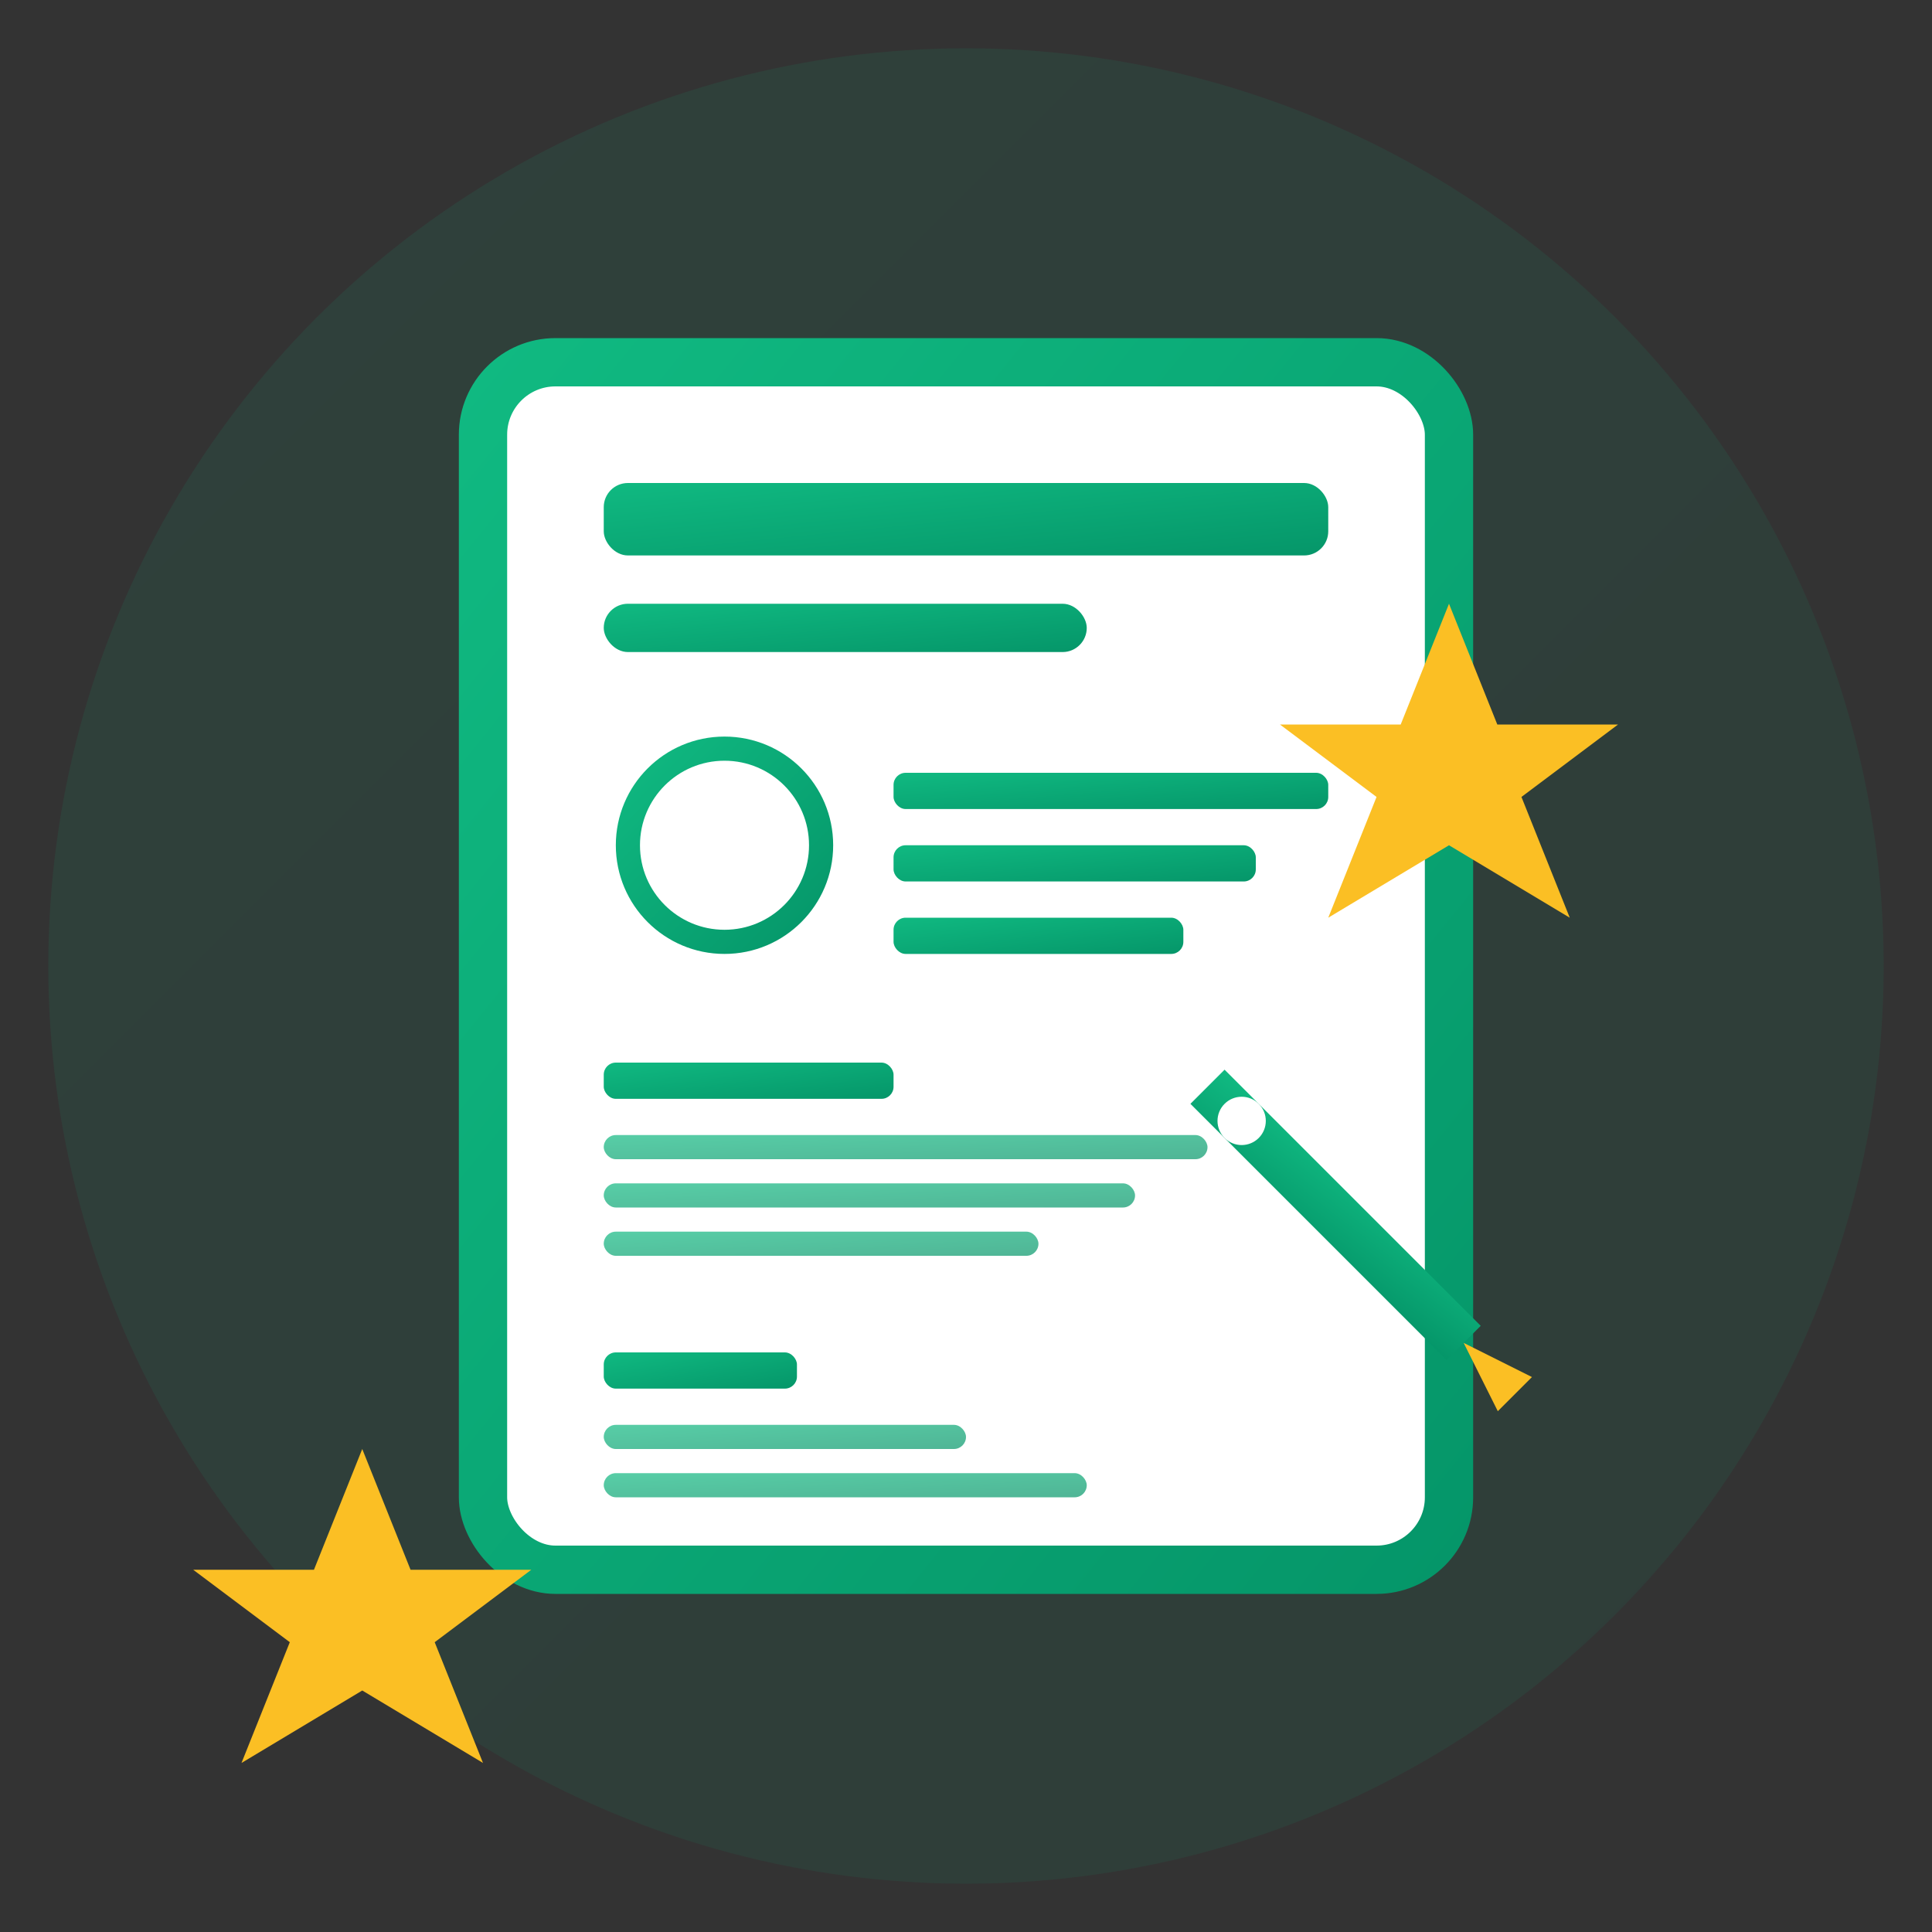
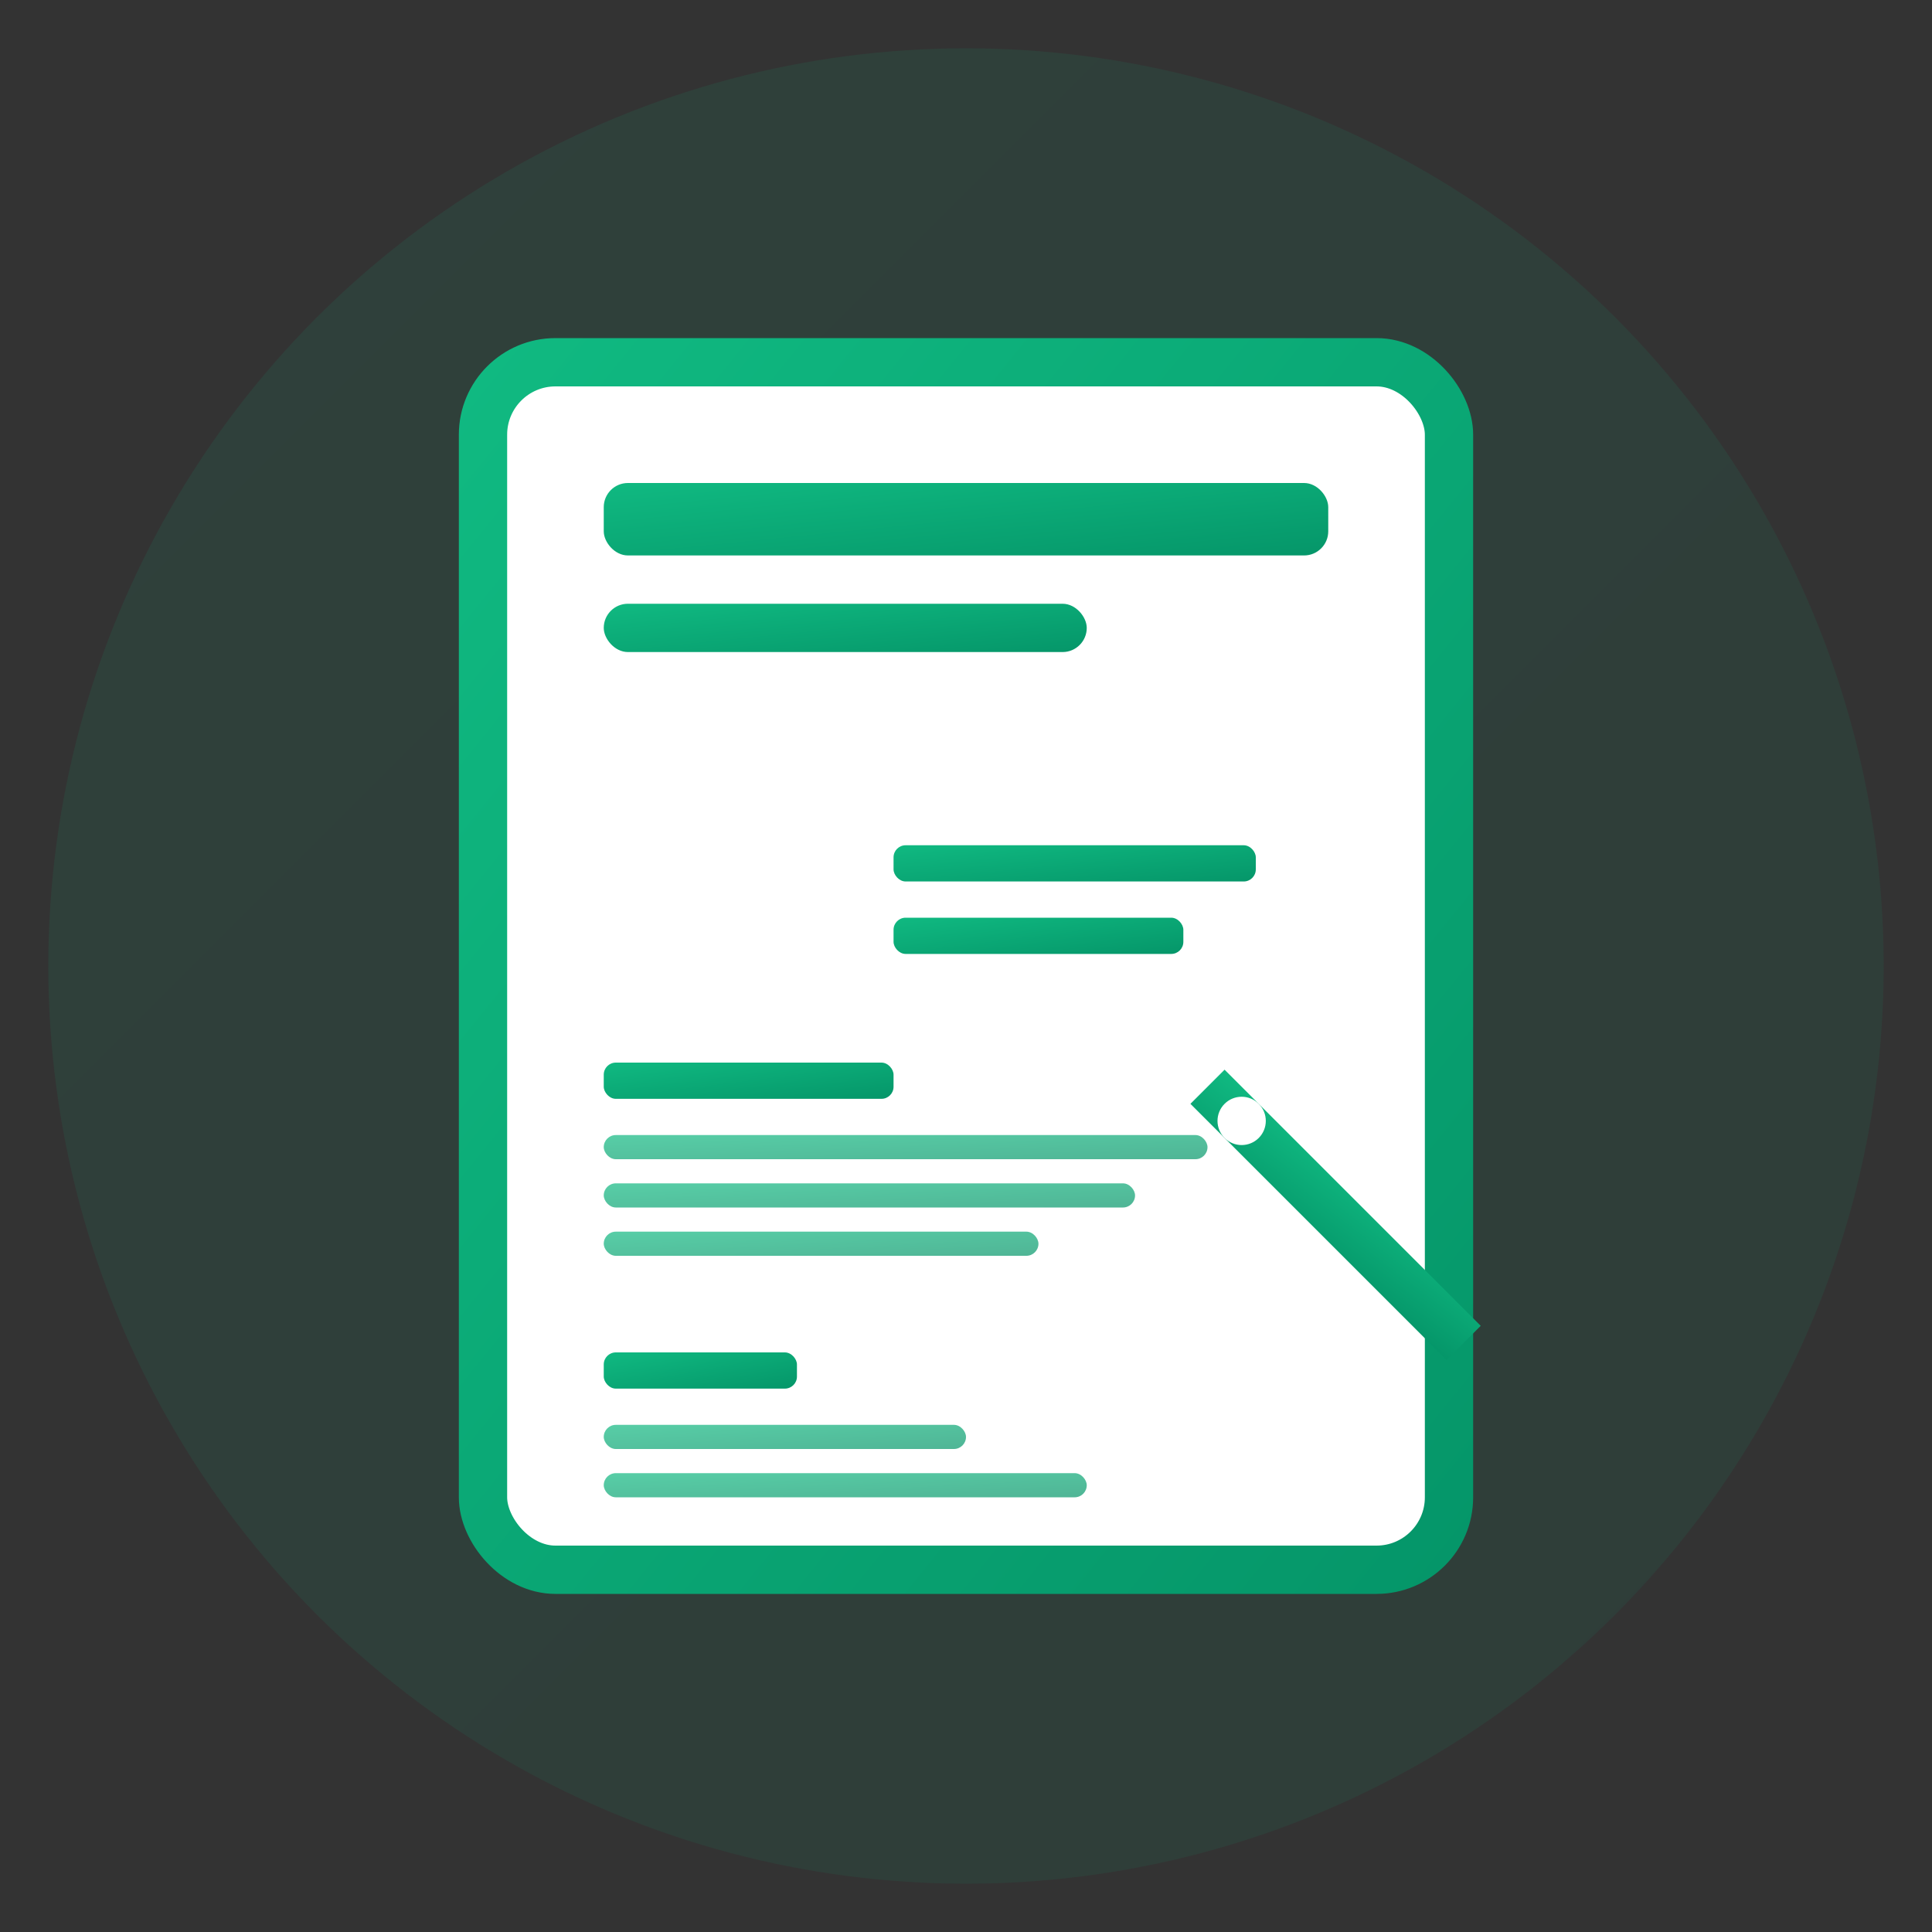
<svg xmlns="http://www.w3.org/2000/svg" viewBox="0 0 80 80" width="80" height="80">
  <rect x="0" y="0" width="80" height="80" fill="#333333" stroke="none" />
  <defs>
    <linearGradient id="resumeGrad" x1="0%" y1="0%" x2="100%" y2="100%">
      <stop offset="0%" style="stop-color:#10b981;stop-opacity:1" />
      <stop offset="100%" style="stop-color:#059669;stop-opacity:1" />
    </linearGradient>
  </defs>
  <circle cx="40" cy="40" r="38" fill="url(#resumeGrad)" opacity="0.1" />
  <g fill="white" stroke="url(#resumeGrad)" stroke-width="2">
    <rect x="20" y="15" width="40" height="50" rx="3" />
  </g>
  <g fill="url(#resumeGrad)">
    <rect x="25" y="20" width="30" height="3" rx="1" />
    <rect x="25" y="25" width="20" height="2" rx="1" />
-     <circle cx="30" cy="35" r="4" fill="none" stroke="url(#resumeGrad)" stroke-width="1" />
-     <rect x="37" y="32" width="18" height="1.5" rx="0.5" />
    <rect x="37" y="35" width="15" height="1.5" rx="0.5" />
    <rect x="37" y="38" width="12" height="1.5" rx="0.5" />
    <rect x="25" y="44" width="12" height="1.5" rx="0.5" />
    <rect x="25" y="47" width="25" height="1" rx="0.5" opacity="0.7" />
    <rect x="25" y="49" width="22" height="1" rx="0.5" opacity="0.7" />
    <rect x="25" y="51" width="18" height="1" rx="0.5" opacity="0.7" />
    <rect x="25" y="56" width="8" height="1.5" rx="0.5" />
    <rect x="25" y="59" width="15" height="1" rx="0.5" opacity="0.7" />
    <rect x="25" y="61" width="20" height="1" rx="0.5" opacity="0.7" />
  </g>
  <g transform="translate(50,45) rotate(45)">
    <rect x="0" y="-1" width="15" height="2" fill="url(#resumeGrad)" />
-     <polygon points="15,0 18,-1 18,1" fill="#fbbf24" />
    <circle cx="2" cy="0" r="1" fill="white" />
  </g>
  <g fill="#fbbf24">
-     <polygon points="15,60 17,65 22,65 18,68 20,73 15,70 10,73 12,68 8,65 13,65" />
-     <polygon points="60,25 62,30 67,30 63,33 65,38 60,35 55,38 57,33 53,30 58,30" />
-   </g>
+     </g>
</svg>